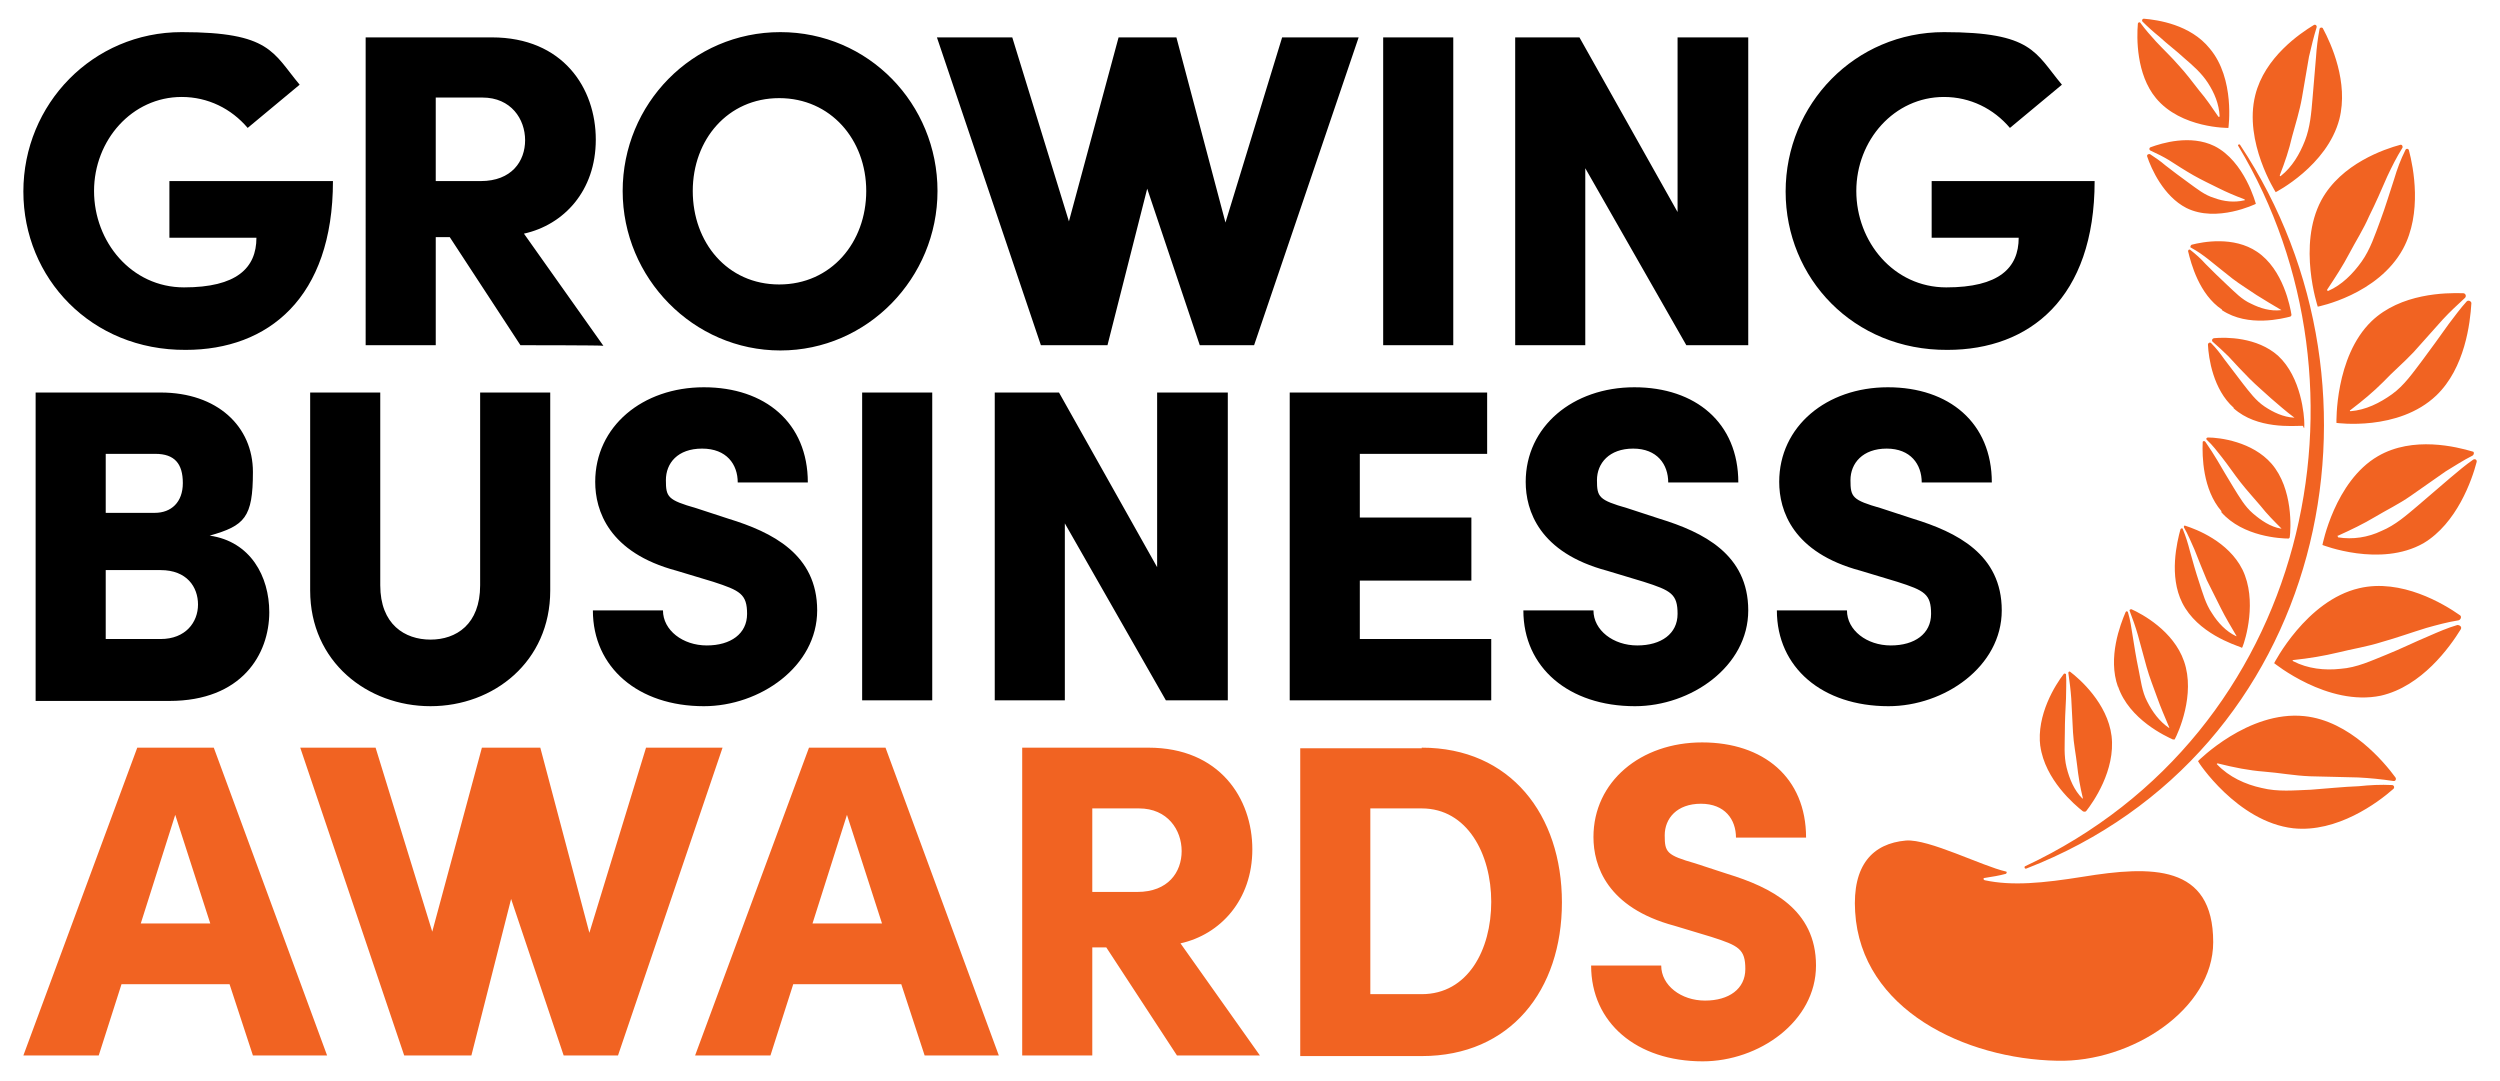
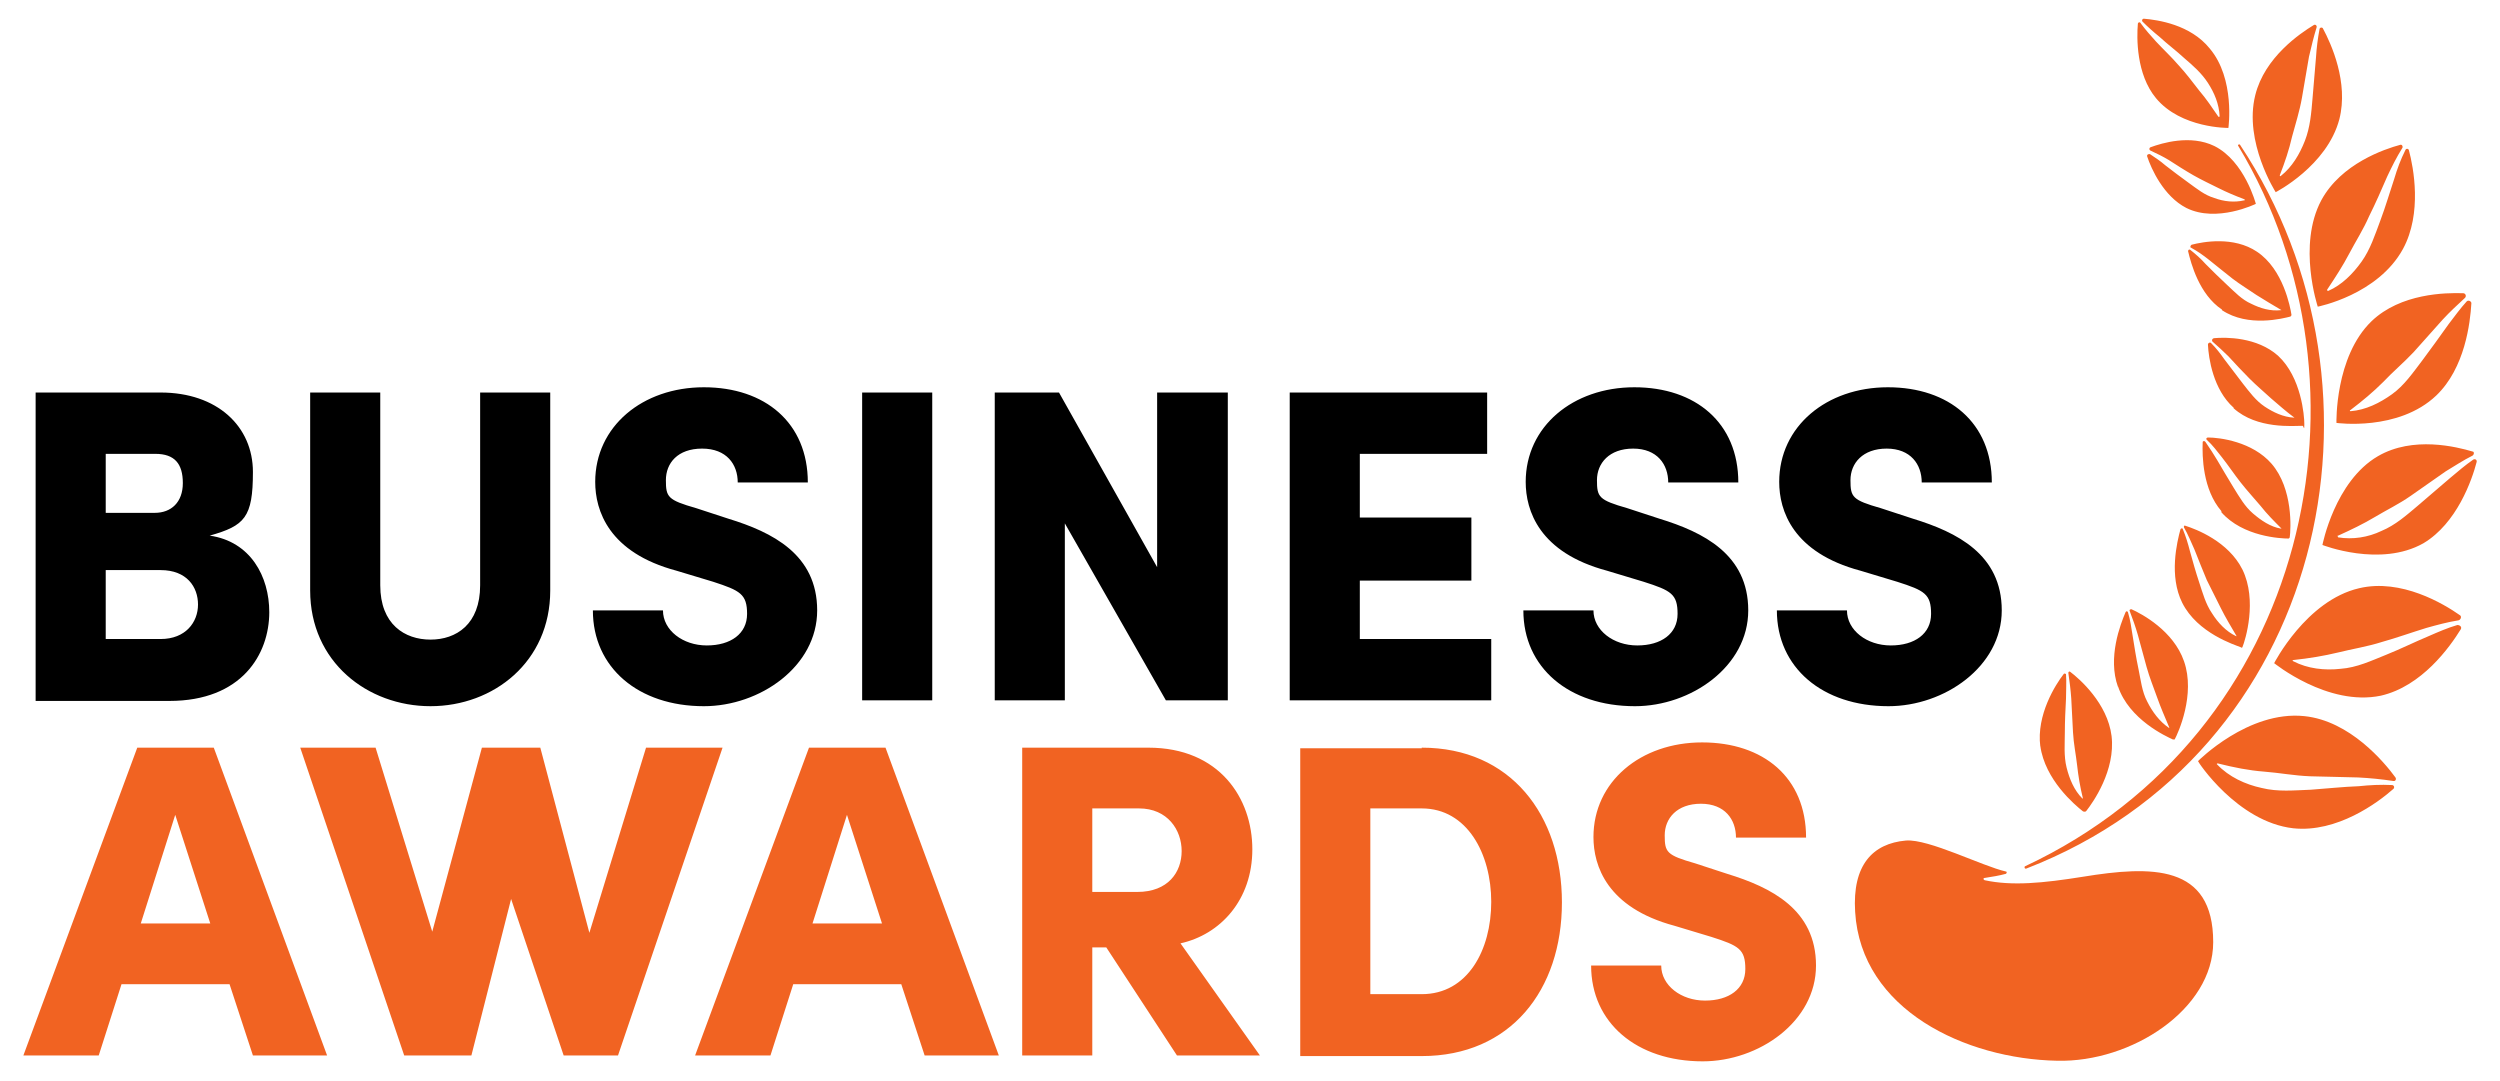
<svg xmlns="http://www.w3.org/2000/svg" id="Layer_1" version="1.1" viewBox="0 0 428 185">
  <defs>
    <style>
      .st0 {
        fill: #f16322;
      }
    </style>
  </defs>
  <path class="st0" d="M158.3,180.7l-4-12.2h-18.5l-3.9,12.2h-12.9l19.5-52.7h13.1l19.4,52.7h-12.7ZM139.1,158.1h11.9l-6-18.6-5.9,18.6h0ZM92.5,128l8.4,31.7,9.7-31.7h13.1l-17.9,52.7h-9.3l-9-26.8-6.8,26.8h-11.5l-17.8-52.7h12.9l9.7,31.5,8.5-31.5h10ZM43.3,180.7l-4-12.2h-18.5l-3.9,12.2H4l19.5-52.7h13.1l19.4,52.7h-12.7ZM24.1,158.1h11.9l-6-18.6-5.9,18.6ZM201.5,180.7l-12.1-18.5h-2.4v18.5h-12v-52.7h21.6c12.2,0,17.8,8.7,17.8,17.4s-5.5,14.6-12.3,16.1l13.6,19.2h-14.2ZM187,138.5v14.2h7.7c5.3,0,7.6-3.4,7.6-7s-2.4-7.3-7.3-7.3h-8ZM243.4,128c15.2,0,24,11.5,24,26.5s-8.8,26.3-24,26.3h-20.8v-52.7h20.8ZM243.4,170.2c7.9,0,11.9-7.6,11.9-15.8s-4.1-16-11.9-16h-8.8v31.8h8.8ZM272.4,165.3h12c0,3.4,3.4,6,7.5,6s6.9-2,6.9-5.4-1.1-4-5.8-5.5l-6.3-1.9c-11.6-3.1-13.9-10.3-13.9-15.2,0-9.5,8.1-16.2,18.6-16.2s17.8,6,17.8,16.3h-12c0-3.1-1.9-5.8-6-5.8s-6.2,2.5-6.2,5.4.3,3.4,5.2,4.8l5.5,1.8c7.5,2.3,15.2,6.1,15.2,15.7s-9.8,16.4-19.4,16.4c-11.3,0-19.1-6.6-19.1-16.4" />
  <path d="M46.1,104.8c0,7.2-4.7,15.2-17.1,15.2H6.1v-52.8h21.4c9.7,0,15.8,5.8,15.8,13.6s-1.4,9.2-7.4,10.9c7,1,10.2,7,10.2,13.1M26.6,77.7h-8.5v10.1h8.4c2.8,0,4.8-1.8,4.8-5.1s-1.4-5-4.7-5M27.5,109.4c4.3,0,6.4-2.9,6.4-5.9s-1.9-5.9-6.4-5.9h-9.4v11.8h9.4ZM53.1,101.1v-33.9h12v33c0,6.7,4.2,9.3,8.6,9.3s8.5-2.6,8.5-9.3v-33h12v33.9c0,12.2-9.7,19.8-20.5,19.8s-20.6-7.6-20.6-19.8M101.5,104.5h12c0,3.4,3.4,6,7.5,6s6.9-2,6.9-5.4-1.2-4-5.8-5.5l-6.3-1.9c-11.6-3.1-13.9-10.3-13.9-15.2,0-9.5,8.1-16.2,18.6-16.2s17.8,6.1,17.8,16.3h-12c0-3.1-1.9-5.8-6.1-5.8s-6.2,2.5-6.2,5.4.3,3.4,5.2,4.8l5.5,1.8c7.5,2.3,15.2,6.1,15.2,15.7s-9.8,16.4-19.4,16.4c-11.2,0-19-6.6-19-16.4M147.6,67.2h12v52.7h-12v-52.7ZM198.2,67.2h12v52.7h-10.6l-17.3-30.3v30.3h-12v-52.7h11l16.8,29.9v-29.9h.1ZM232.8,109.4h22.5v10.5h-34.5v-52.7h33.8v10.5h-21.8v10.9h19.1v10.8h-19.1v10h0ZM260.8,104.5h12c0,3.4,3.4,6,7.5,6s6.9-2,6.9-5.4-1.1-4-5.8-5.5l-6.3-1.9c-11.6-3.1-13.9-10.3-13.9-15.2,0-9.5,8.1-16.2,18.6-16.2s17.8,6.1,17.8,16.3h-12c0-3.1-1.9-5.8-6-5.8s-6.2,2.5-6.2,5.4.3,3.4,5.2,4.8l5.5,1.8c7.5,2.3,15.2,6.1,15.2,15.7s-9.8,16.4-19.4,16.4c-11.3,0-19.1-6.6-19.1-16.4M304.2,104.5h12c0,3.4,3.4,6,7.5,6s6.9-2,6.9-5.4-1.1-4-5.8-5.5l-6.3-1.9c-11.6-3.1-13.9-10.3-13.9-15.2,0-9.5,8.1-16.2,18.6-16.2s17.8,6.1,17.8,16.3h-12c0-3.1-1.9-5.8-6-5.8s-6.2,2.5-6.2,5.4.3,3.4,5.2,4.8l5.5,1.8c7.5,2.3,15.2,6.1,15.2,15.7s-9.8,16.4-19.4,16.4c-11.3,0-19.1-6.6-19.1-16.4" />
-   <path d="M4,32.8C4,17.8,15.9,5.5,31.1,5.5s15.6,3.5,20.2,9l-8.9,7.4c-2.8-3.3-6.8-5.3-11.3-5.3-8.5,0-15,7.4-15,16.1s6.4,16.5,15.4,16.5,12.4-3.3,12.4-8.5h-14.9v-9.7h28c0,20-11.1,28.9-25.2,28.9-16.2.1-27.8-12.3-27.8-27.1M89.1,59.1l-12.1-18.5h-2.4v18.5h-12V6.4h21.6c12.2,0,17.8,8.7,17.8,17.5s-5.5,14.6-12.3,16.1l13.6,19.2c0-.1-14.2-.1-14.2-.1ZM74.6,16.8v14.2h7.7c5.3,0,7.6-3.4,7.6-7s-2.4-7.3-7.3-7.3h-8ZM106.6,32.7c0-14.9,11.9-27.2,27-27.2s26.9,12.3,26.9,27.2-12,27.3-26.9,27.3-27-12.4-27-27.3M148.3,32.7c0-8.8-6.1-15.9-14.9-15.9s-14.8,7.1-14.8,15.9,5.9,16,14.8,16,14.9-7.2,14.9-16M236.8,6.4h12v52.7h-12V6.4ZM287.3,6.4h12v52.7h-10.6l-17.3-30.3v30.3h-12V6.4h11l16.8,29.9V6.4h.1ZM305.7,32.8c0-15,11.9-27.3,27.1-27.3s15.6,3.5,20.2,9l-8.9,7.4c-2.8-3.3-6.8-5.3-11.3-5.3-8.5,0-15,7.4-15,16.1s6.4,16.5,15.4,16.5,12.4-3.3,12.4-8.5h-14.9v-9.7h27.9c0,20-11.1,28.9-25.2,28.9-16.1.1-27.7-12.3-27.7-27.1M201.4,6.4l8.4,31.7,9.7-31.7h13.1l-17.9,52.7h-9.3l-9-26.8-6.8,26.8h-11.4l-17.8-52.7h12.9l9.7,31.5,8.5-31.5c.1,0,9.9,0,9.9,0Z" />
  <path class="st0" d="M381.5,21.9s-8.1.1-12.4-5.1c-3.4-4.1-3.3-10.4-3.1-12.7,0-.3.4-.4.5-.1.8,1.1,1.7,2.1,2.6,3.1,1.3,1.4,2.7,2.7,3.9,4.1,1.3,1.4,2.4,2.9,3.5,4.3,1.2,1.4,2.2,2.9,3.3,4.5h.1s.1,0,.1-.1c-.1-2.1-.9-4-2-5.7s-2.6-3-4-4.2c-1.4-1.3-2.9-2.4-4.3-3.7-1-.8-2-1.7-2.9-2.6-.2-.2,0-.5.2-.5,2.4.2,8,1,11.3,5.1,4.4,5.2,3.2,13.6,3.2,13.6M389.6,32.9s-5.5-8.6-3.5-16.6c1.6-6.5,7.7-10.6,10-12,.3-.2.6.1.5.4-.5,1.6-.9,3.3-1.3,5-.4,2.3-.8,4.7-1.2,7-.4,2.3-1.1,4.5-1.7,6.7-.5,2.2-1.2,4.3-2.1,6.6h0c0,.2.1.2.2.1,1.9-1.5,3.2-3.7,4.1-6s1.1-4.8,1.3-7.2c.2-2.4.4-4.8.6-7.1.1-1.6.3-3.2.6-4.8,0-.3.5-.4.6-.1,1.4,2.6,4.4,9.2,2.8,15.5-2.1,8-10.9,12.5-10.9,12.5M374.3,35.6c-3.9-2-6-6.7-6.7-8.8-.1-.3.2-.5.5-.4.9.6,1.8,1.2,2.6,1.9,1.3,1,2.6,2,4,3s2.7,2.1,4.4,2.6c1.6.6,3.4.8,5.1.4h.1c0-.1,0-.2-.1-.2-1.6-.6-3-1.2-4.4-1.9-1.4-.7-2.9-1.4-4.3-2.2-1.4-.8-2.8-1.7-4.2-2.6-1-.6-2-1.1-3.1-1.6-.3-.1-.3-.5,0-.6,1.9-.7,6.8-2.2,10.9-.2,5.2,2.6,7.1,9.9,7.1,9.9,0,0-6.7,3.3-11.9.7M396.8,52.5s-3.5-10.5.6-18.2c3.4-6.3,10.9-8.8,13.5-9.5.3-.1.5.2.4.5-1,1.6-1.8,3.2-2.6,4.9-1,2.3-2,4.6-3.1,6.8-1,2.3-2.3,4.3-3.4,6.4-1.1,2.1-2.4,4.1-3.8,6.2h0c0,.2.1.2.2.2,2.3-1,4.2-2.9,5.7-5s2.3-4.6,3.2-7c.9-2.4,1.6-4.8,2.4-7.2.5-1.7,1.1-3.3,1.9-4.9.1-.3.5-.3.6,0,.8,3,2.3,10.8-1,16.9-4.3,7.9-14.6,9.9-14.6,9.9M380.4,53c-3.9-2.6-5.3-7.9-5.8-10,0-.2.2-.4.4-.2.9.7,1.8,1.5,2.6,2.4,1.2,1.2,2.4,2.4,3.7,3.6,1.3,1.2,2.5,2.5,4.1,3.2,1.6.8,3.3,1.3,5.1,1.1,0,0,.1,0,.1,0h0c-1.5-.9-2.9-1.7-4.3-2.6-1.3-.9-2.8-1.8-4.1-2.8-1.3-1-2.6-2.1-4-3.2-1-.8-2-1.5-3.1-2.1-.2,0-.1-.4.1-.5,1.9-.5,7.2-1.5,11.2,1.2,4.5,3,5.7,9.5,5.9,10.8,0,0,0,.2-.2.3-1.2.3-7.2,1.9-11.7-1.1M400,72.4s-.3-11.3,6-17.4c5-4.8,12.7-4.9,15.7-4.8.4,0,.6.5.3.8-1.3,1.2-2.6,2.4-3.8,3.7-1.7,1.9-3.4,3.8-5,5.6-1.7,1.8-3.6,3.4-5.2,5.1-1.7,1.7-3.5,3.2-5.6,4.8h-.1c0,.2.1.2.1.2,2.6-.2,5-1.4,7.1-2.9s3.6-3.7,5.2-5.8c1.5-2,3-4.1,4.5-6.2,1-1.3,2-2.7,3.1-3.9.3-.3.8,0,.8.3-.2,3.4-1.1,11.1-6,15.8-6.5,6.2-17.1,4.7-17.1,4.7M382.4,69.8c-3.5-3.1-4.3-8.5-4.4-10.8,0-.3.4-.5.6-.2.8.8,1.5,1.7,2.2,2.7,1.1,1.4,2.1,2.8,3.2,4.2s2.2,2.9,3.7,3.9,3.2,1.8,5,1.9c0,0,.1,0,.1,0h0c-1.5-1.1-2.7-2.2-4-3.3-1.2-1.1-2.5-2.2-3.7-3.4s-2.4-2.5-3.6-3.8c-.9-.9-1.8-1.7-2.7-2.5-.2-.2-.1-.5.2-.6,2.1-.2,7.4-.2,11,3,4,3.7,4.5,10.3,4.5,11.7s-.1.3-.3.3c-1.6,0-7.8.6-11.8-3M397.6,93.3s2.1-10.9,9.5-15.2c6-3.5,13.5-1.6,16.2-.8.3,0,.3.5,0,.7-1.6.8-3.1,1.8-4.6,2.7-2,1.4-4,2.8-6,4.2-2,1.4-4.1,2.4-6.1,3.6s-4.1,2.2-6.3,3.2h-.1q0,.2.1.3c2.5.4,5.1,0,7.4-1.1,2.4-1,4.3-2.7,6.2-4.3,1.9-1.6,3.7-3.2,5.6-4.8,1.3-1.1,2.6-2.2,3.9-3.1.3-.2.7,0,.6.4-.8,3.1-3.4,10.5-9.1,13.9-7.4,4.2-17.3.3-17.3.3M380.3,87.5c-3.2-3.7-3.3-9.4-3.2-11.8,0-.2.3-.3.5,0,.7,1,1.4,2.1,2,3.1.9,1.5,1.8,3.1,2.8,4.7s1.9,3.2,3.3,4.4c1.4,1.2,3,2.3,4.8,2.6,0,0,.1,0,.1,0h0c-1.3-1.3-2.5-2.5-3.6-3.9-1.1-1.3-2.3-2.6-3.4-4s-2.1-2.9-3.2-4.3c-.8-1-1.6-2.1-2.6-3-.2-.2,0-.4.2-.4,2,0,7.6.7,10.9,4.5,3.7,4.3,3.3,11.2,3.1,12.6,0,0-.1.2-.2.2-1.3,0-7.8-.3-11.5-4.5M389.3,113.6s5.5-10.8,14.6-12.9c7.2-1.7,14.5,2.7,17.2,4.6.4.2.2.8-.2.9-1.9.3-3.7.8-5.5,1.3-2.6.8-5.1,1.7-7.6,2.4-2.5.8-5.1,1.2-7.5,1.8-2.5.6-4.9,1-7.7,1.3,0,0-.1,0-.1,0s0,.2.1.2c2.5,1.3,5.4,1.6,8.1,1.3,2.8-.2,5.3-1.4,7.8-2.4s4.9-2.2,7.3-3.2c1.6-.7,3.2-1.4,4.9-1.9.4,0,.8.3.6.7-1.9,3.1-6.7,9.8-13.7,11.4-9.1,1.9-18.3-5.6-18.3-5.6M373.6,103.2c-2.3-4.6-.9-10.4-.3-12.6.1-.2.4-.2.4,0,.5,1.2.9,2.5,1.2,3.7.5,1.8,1,3.6,1.6,5.4s1.1,3.7,2.2,5.3c1,1.6,2.4,3.1,4.1,3.9,0,0,.1,0,.1,0h0c-1-1.7-1.9-3.2-2.7-4.8-.8-1.6-1.6-3.2-2.4-4.8-.7-1.7-1.4-3.4-2.1-5.2-.6-1.3-1.1-2.6-1.8-3.8-.1-.2.1-.4.2-.3,1.9.6,7.4,2.7,9.8,7.5,2.6,5.3.5,12.1,0,13.3,0,0-.1.2-.3,0-1-.4-7.4-2.4-10-7.6M376.3,130.3s8.6-8.7,18.2-7.7c7.8.8,13.7,7.9,15.6,10.5.2.3,0,.7-.4.6-2-.3-4-.5-6-.6-2.7-.1-5.5-.1-8.2-.2-2.7-.1-5.3-.6-7.9-.8s-5.1-.7-7.9-1.4h-.1c-.1,0-.1.2,0,.2,2,2.1,4.8,3.4,7.6,4,2.8.7,5.6.4,8.4.3,2.8-.2,5.5-.5,8.2-.6,1.9-.2,3.8-.3,5.7-.2.4,0,.5.5.2.7-2.6,2.3-9.6,7.5-17.1,6.7-9.6-1.1-16.4-11.5-16.3-11.5M362.6,117.6c-1.8-5,.4-10.7,1.3-12.8.1-.2.3-.2.4,0,.4,1.3.6,2.7.8,4,.3,1.9.6,3.8,1,5.7.4,1.9.6,3.9,1.5,5.6.9,1.8,2.1,3.4,3.7,4.5h.1c-.8-1.9-1.5-3.5-2.1-5.2s-1.3-3.4-1.8-5.2c-.5-1.8-1-3.7-1.5-5.5-.4-1.4-.9-2.8-1.4-4.1-.1-.2.1-.3.3-.3,1.8.8,7.2,3.7,9,8.9,2,5.7-1,12.3-1.6,13.4,0,0-.2,0-.3,0-1.1-.5-7.5-3.4-9.4-9.1M349.3,127.8c-.7-5.4,2.6-10.6,4-12.4.1-.2.4,0,.4,0,.1,1.4,0,2.8,0,4.2-.1,1.9-.2,3.9-.2,5.8s-.2,4,.3,6c.5,2,1.3,3.9,2.7,5.3h.1c-.5-2-.8-3.9-1-5.7-.2-1.8-.6-3.7-.7-5.6s-.2-3.9-.3-5.8c-.1-1.5-.3-3-.5-4.4,0-.2.2-.3.3-.2,1.6,1.2,6.4,5.4,7.1,11,.7,5.9-3.2,11.4-4.3,12.8-.1.2-.4.2-.6.1-1.4-1.1-6.5-5.4-7.3-11.2M346.7,148.3c-.2.1-.1.5.2.4,51.1-19.8,64.7-81.6,36.6-123.9-.1-.2-.5,0-.3.2,24.8,41.2,12.2,100.5-36.5,123.3h0ZM378.9,161.3c0-13.4-10.6-13.1-22.3-11.2-6.9,1.1-12.1,1.6-16.8.6-.3-.1-.3-.4,0-.4,1.3-.2,2.5-.4,3.6-.7.2-.1.2-.4,0-.4-4-.9-13.2-5.6-17.1-5.3-5.7.5-9.2,4.2-8.7,12.2,1,16.8,18.9,25.2,34.6,25.5,12.7.3,26.7-8.8,26.7-20.3h0Z" />
</svg>